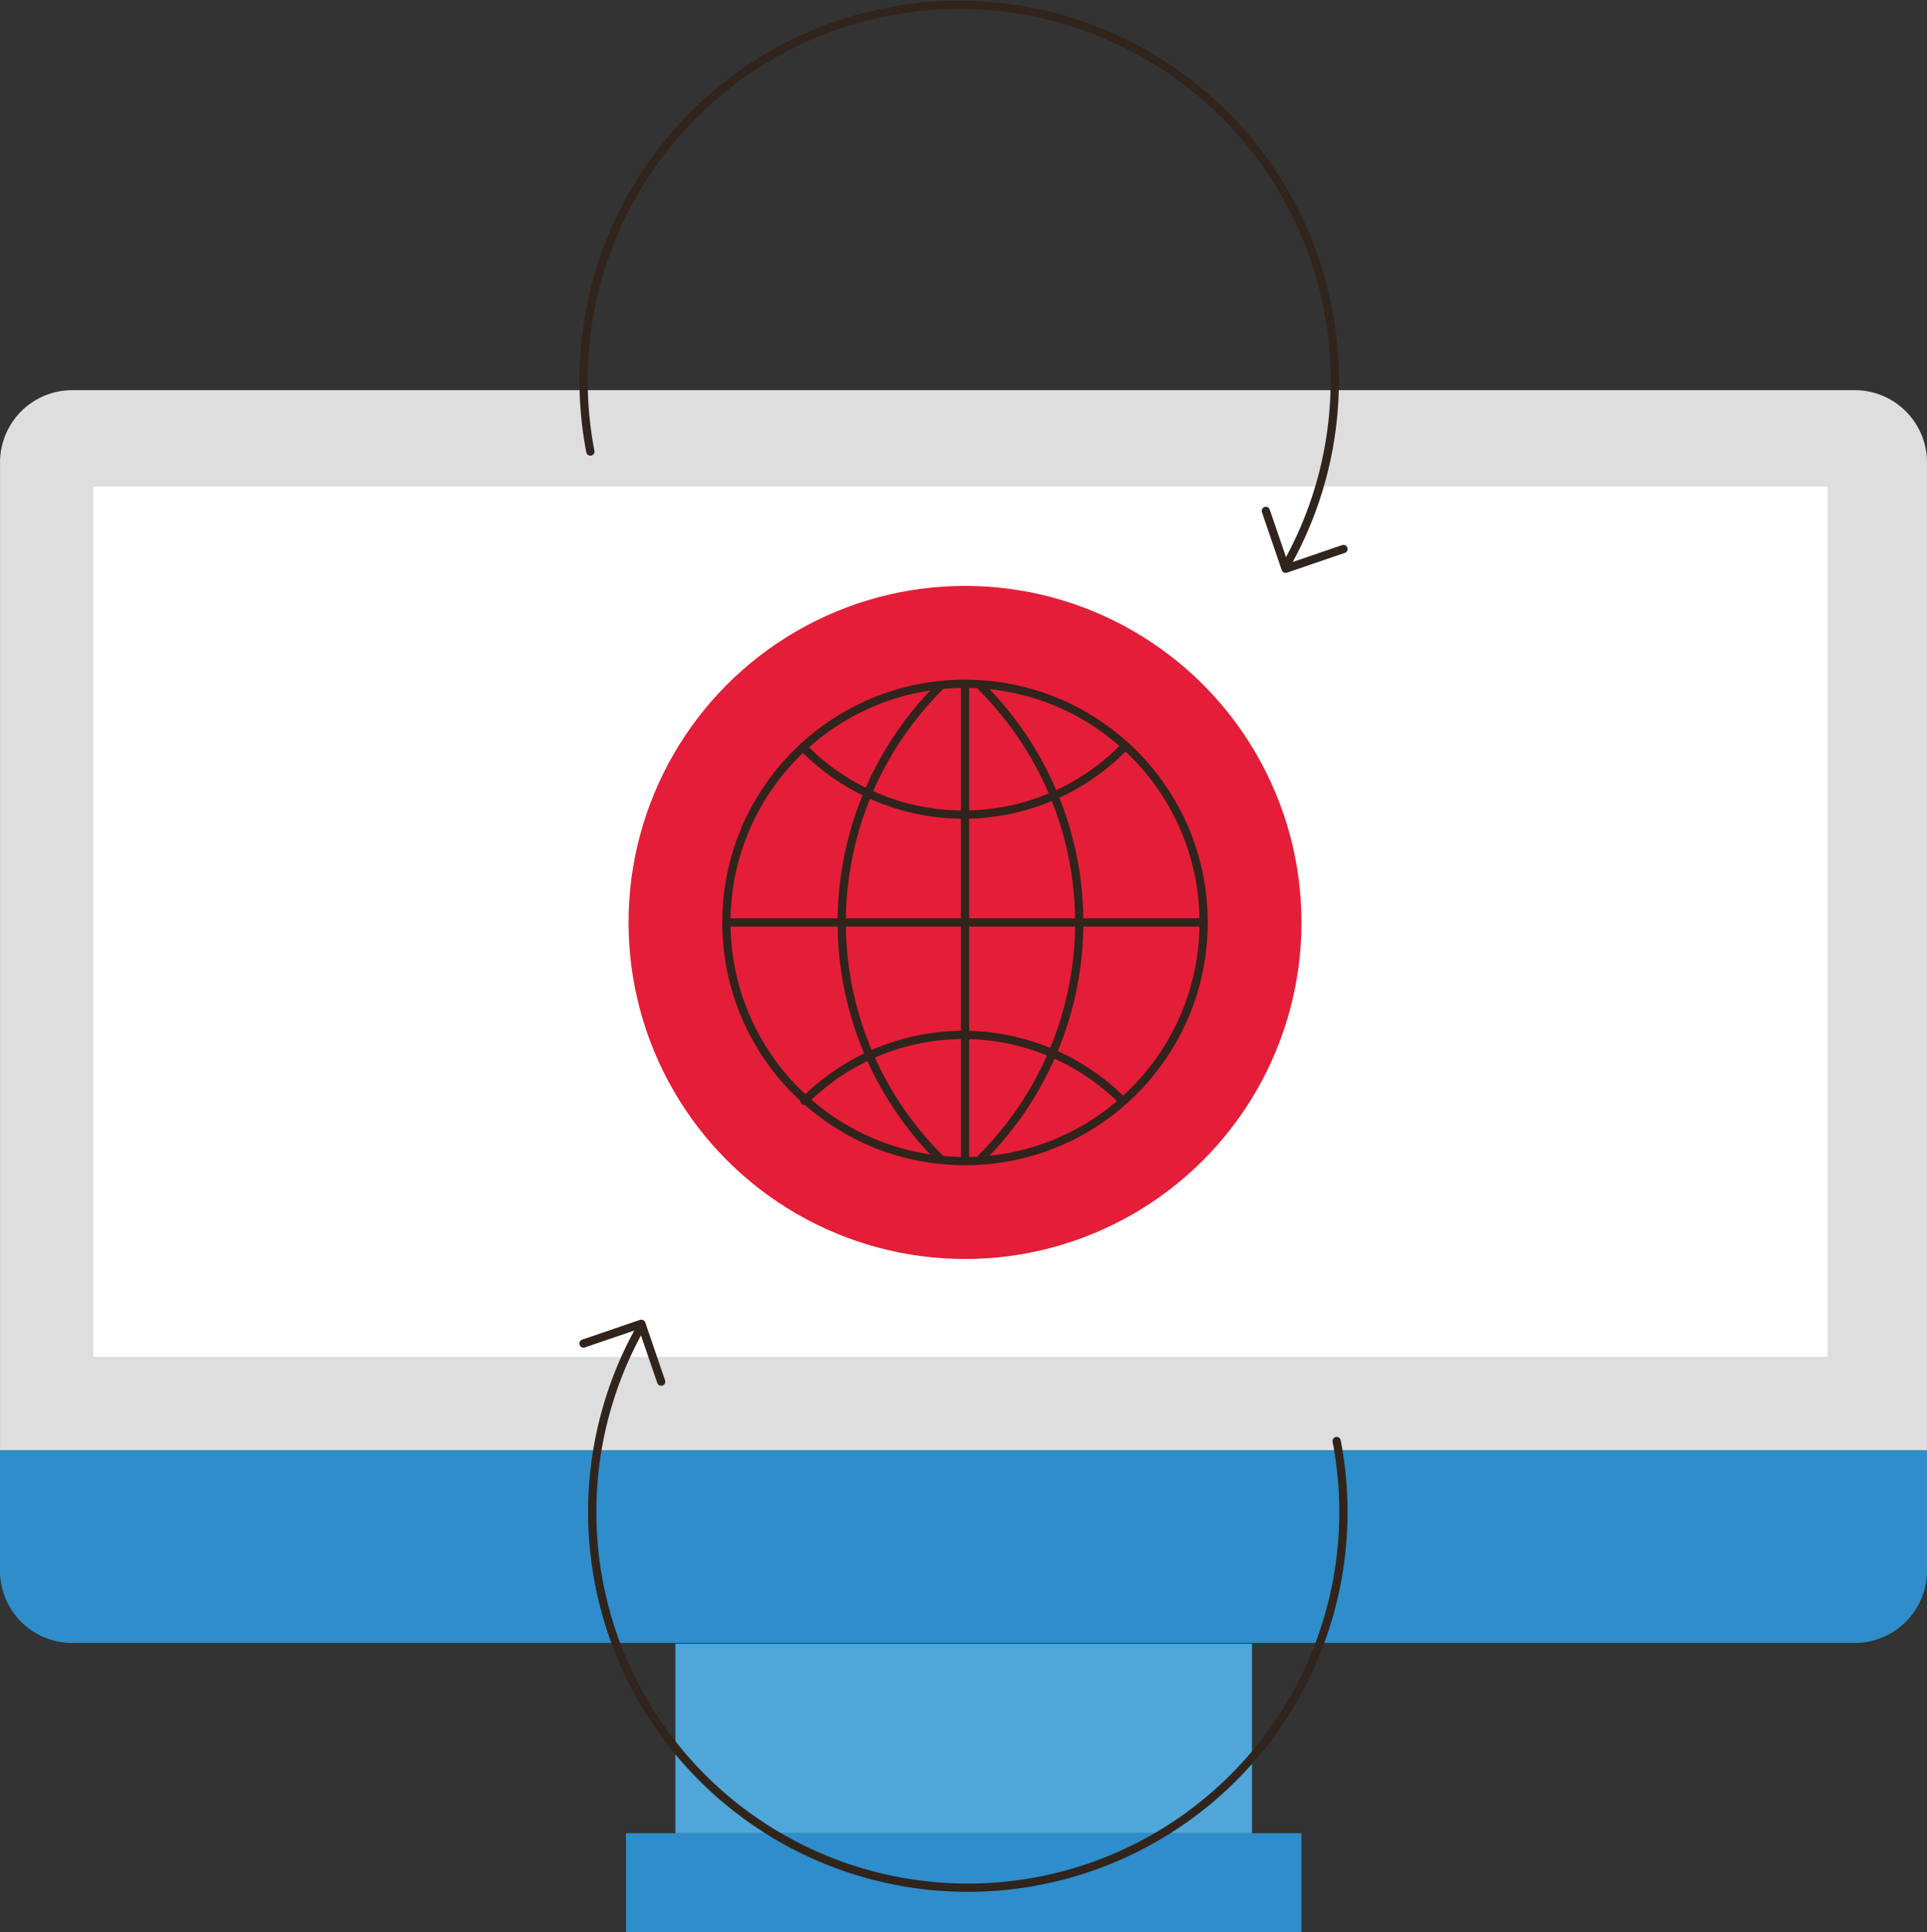
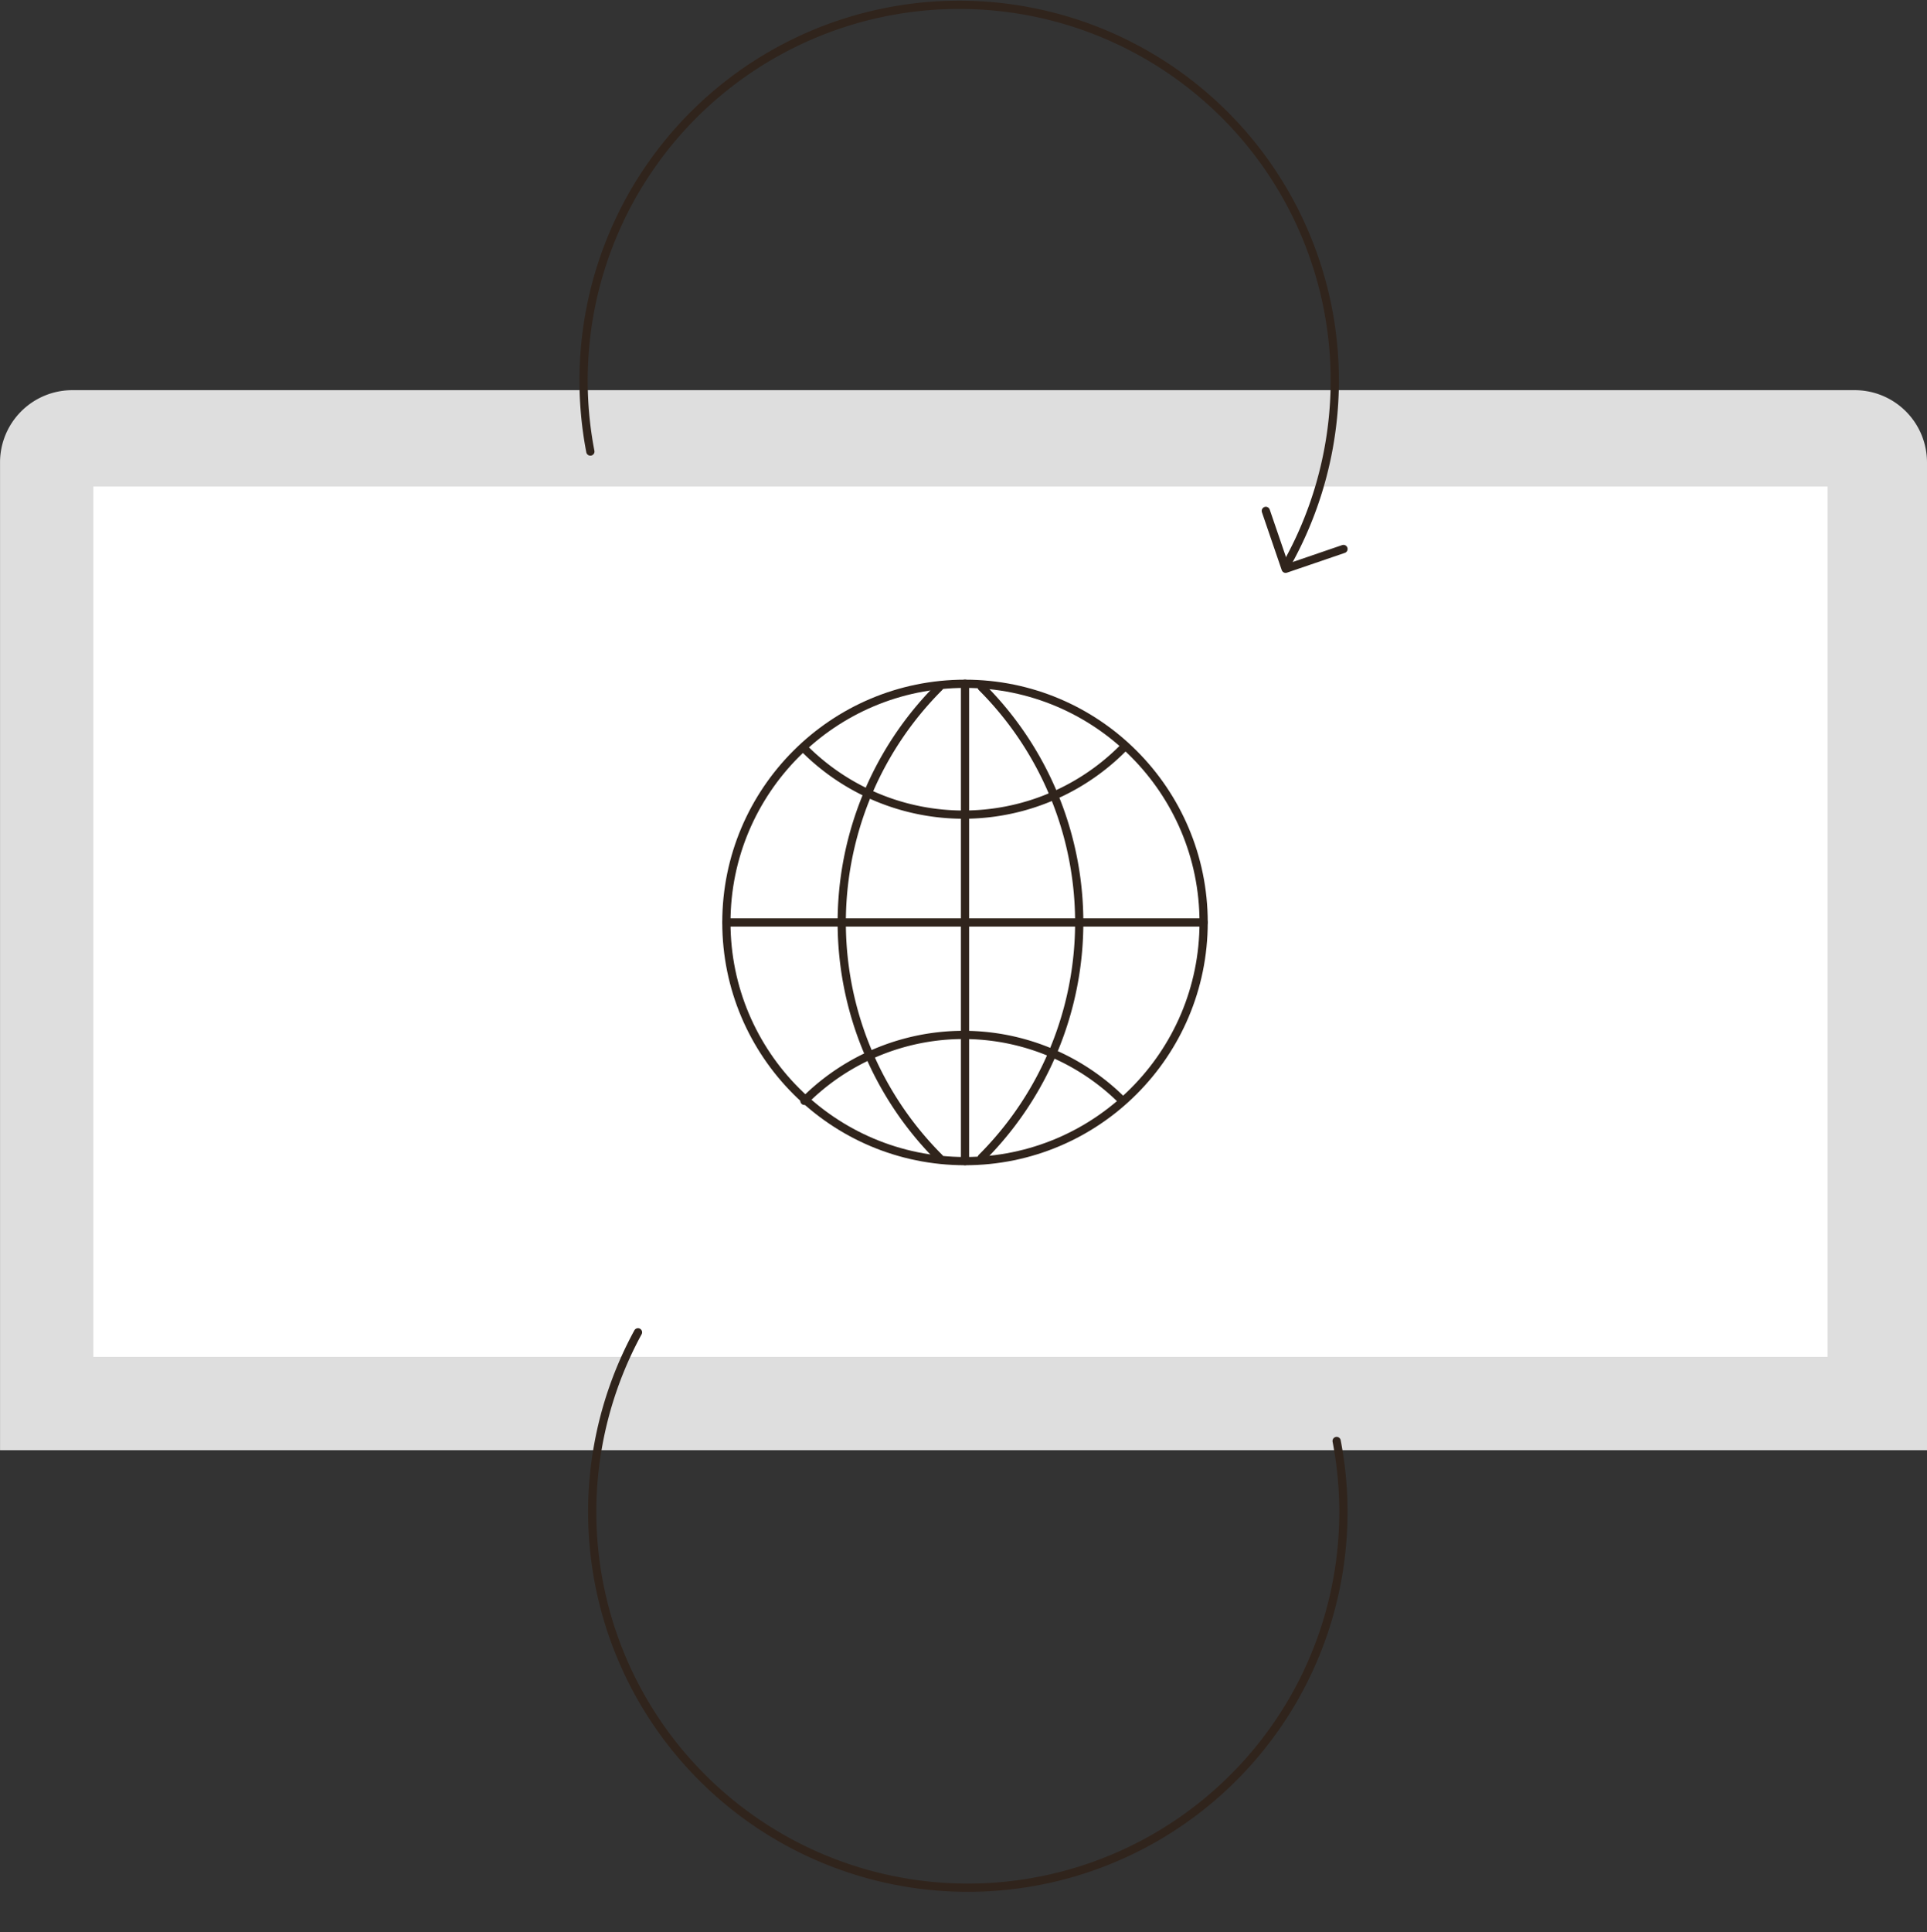
<svg xmlns="http://www.w3.org/2000/svg" width="233.95" height="234.519" viewBox="0 0 233.95 234.519">
  <rect x="0" y="0" width="233.95" height="234.519" fill="#333333" stroke="none" />
  <g id="Group_970" data-name="Group 970" transform="translate(-7246.083 -4329.591)">
    <path id="Path_554" data-name="Path 554" d="M7480.033,4402.933a8.774,8.774,0,0,0-8.773-8.773h-216.4a8.774,8.774,0,0,0-8.773,8.773v119.9h233.95Z" transform="translate(0 -17.21)" fill="#dedede" />
-     <path id="Path_555" data-name="Path 555" d="M7254.856,4593.555h216.4a8.773,8.773,0,0,0,8.773-8.772V4570.16h-233.95v14.622A8.773,8.773,0,0,0,7254.856,4593.555Z" transform="translate(0 -64.538)" fill="#2e8dca" />
-     <rect id="Rectangle_215" data-name="Rectangle 215" width="70" height="23" transform="translate(7328.083 4529.109)" fill="#4ea7d8" />
-     <rect id="Rectangle_216" data-name="Rectangle 216" width="82" height="12" transform="translate(7322.083 4552.109)" fill="#2e8dca" />
    <rect id="Rectangle_217" data-name="Rectangle 217" width="210.555" height="105.643" transform="translate(7257.415 4388.648)" fill="#fff" />
-     <circle id="Ellipse_86" data-name="Ellipse 86" cx="40.85" cy="40.85" r="40.85" transform="translate(7322.391 4400.711)" fill="#e41e38" />
    <circle id="Ellipse_87" data-name="Ellipse 87" cx="28.97" cy="28.97" r="28.97" transform="translate(7334.271 4412.591)" fill="none" stroke="#30241c" stroke-linecap="round" stroke-linejoin="round" stroke-width="1" />
    <line id="Line_149" data-name="Line 149" y2="57.939" transform="translate(7363.241 4412.591)" fill="none" stroke="#30241c" stroke-linecap="round" stroke-linejoin="round" stroke-width="1" />
    <line id="Line_150" data-name="Line 150" x2="57.939" transform="translate(7334.271 4441.561)" fill="none" stroke="#30241c" stroke-linecap="round" stroke-linejoin="round" stroke-width="1" />
    <path id="Path_556" data-name="Path 556" d="M7379.668,4453.684a27.294,27.294,0,0,0,38.623,0" transform="translate(-35.922 -33.217)" fill="none" stroke="#30241c" stroke-linecap="round" stroke-linejoin="round" stroke-width="1" />
    <path id="Path_557" data-name="Path 557" d="M7418.291,4509.215a27.293,27.293,0,0,0-38.623,0" transform="translate(-35.922 -45.996)" fill="none" stroke="#30241c" stroke-linecap="round" stroke-linejoin="round" stroke-width="1" />
    <path id="Path_558" data-name="Path 558" d="M7409.1,4500.594a40.371,40.371,0,0,0,0-57.131" transform="translate(-43.836 -30.468)" fill="none" stroke="#30241c" stroke-linecap="round" stroke-linejoin="round" stroke-width="1" />
    <path id="Path_559" data-name="Path 559" d="M7397.708,4500.594a40.371,40.371,0,0,1,0-57.131" transform="translate(-37.588 -30.468)" fill="none" stroke="#30241c" stroke-linecap="round" stroke-linejoin="round" stroke-width="1" />
    <g id="Group_968" data-name="Group 968" transform="translate(7316.924 4477.992)">
      <path id="Path_560" data-name="Path 560" d="M7434.8,4563.775a45.6,45.6,0,1,1-84.82-13.191" transform="translate(-7343.365 -4537.265)" fill="none" stroke="#30241c" stroke-linecap="round" stroke-linejoin="round" stroke-width="1" />
      <path id="Path_561" data-name="Path 561" d="M7446.55,4532.366" transform="translate(-7370.831 -4532.366)" fill="none" stroke="#30241c" stroke-linecap="round" stroke-linejoin="round" stroke-width="4" />
-       <path id="Path_562" data-name="Path 562" d="M7342.98,4551.563l7.023-2.4,2.405,7.024" transform="translate(-7342.98 -4536.882)" fill="none" stroke="#30241c" stroke-linecap="round" stroke-linejoin="round" stroke-width="1" />
    </g>
    <g id="Group_969" data-name="Group 969" transform="translate(7316.924 4330.16)">
      <path id="Path_563" data-name="Path 563" d="M7343.813,4384.4a45.6,45.6,0,1,1,84.82,13.19" transform="translate(-7342.98 -4330.16)" fill="none" stroke="#30241c" stroke-linecap="round" stroke-linejoin="round" stroke-width="1" />
      <path id="Path_564" data-name="Path 564" d="M7365.615,4440.616" transform="translate(-7349.067 -4359.863)" fill="none" stroke="#30241c" stroke-linecap="round" stroke-linejoin="round" stroke-width="4" />
      <path id="Path_565" data-name="Path 565" d="M7465.716,4418.832l-7.023,2.4-2.405-7.025" transform="translate(-7373.45 -4352.762)" fill="none" stroke="#30241c" stroke-linecap="round" stroke-linejoin="round" stroke-width="1" />
    </g>
  </g>
</svg>